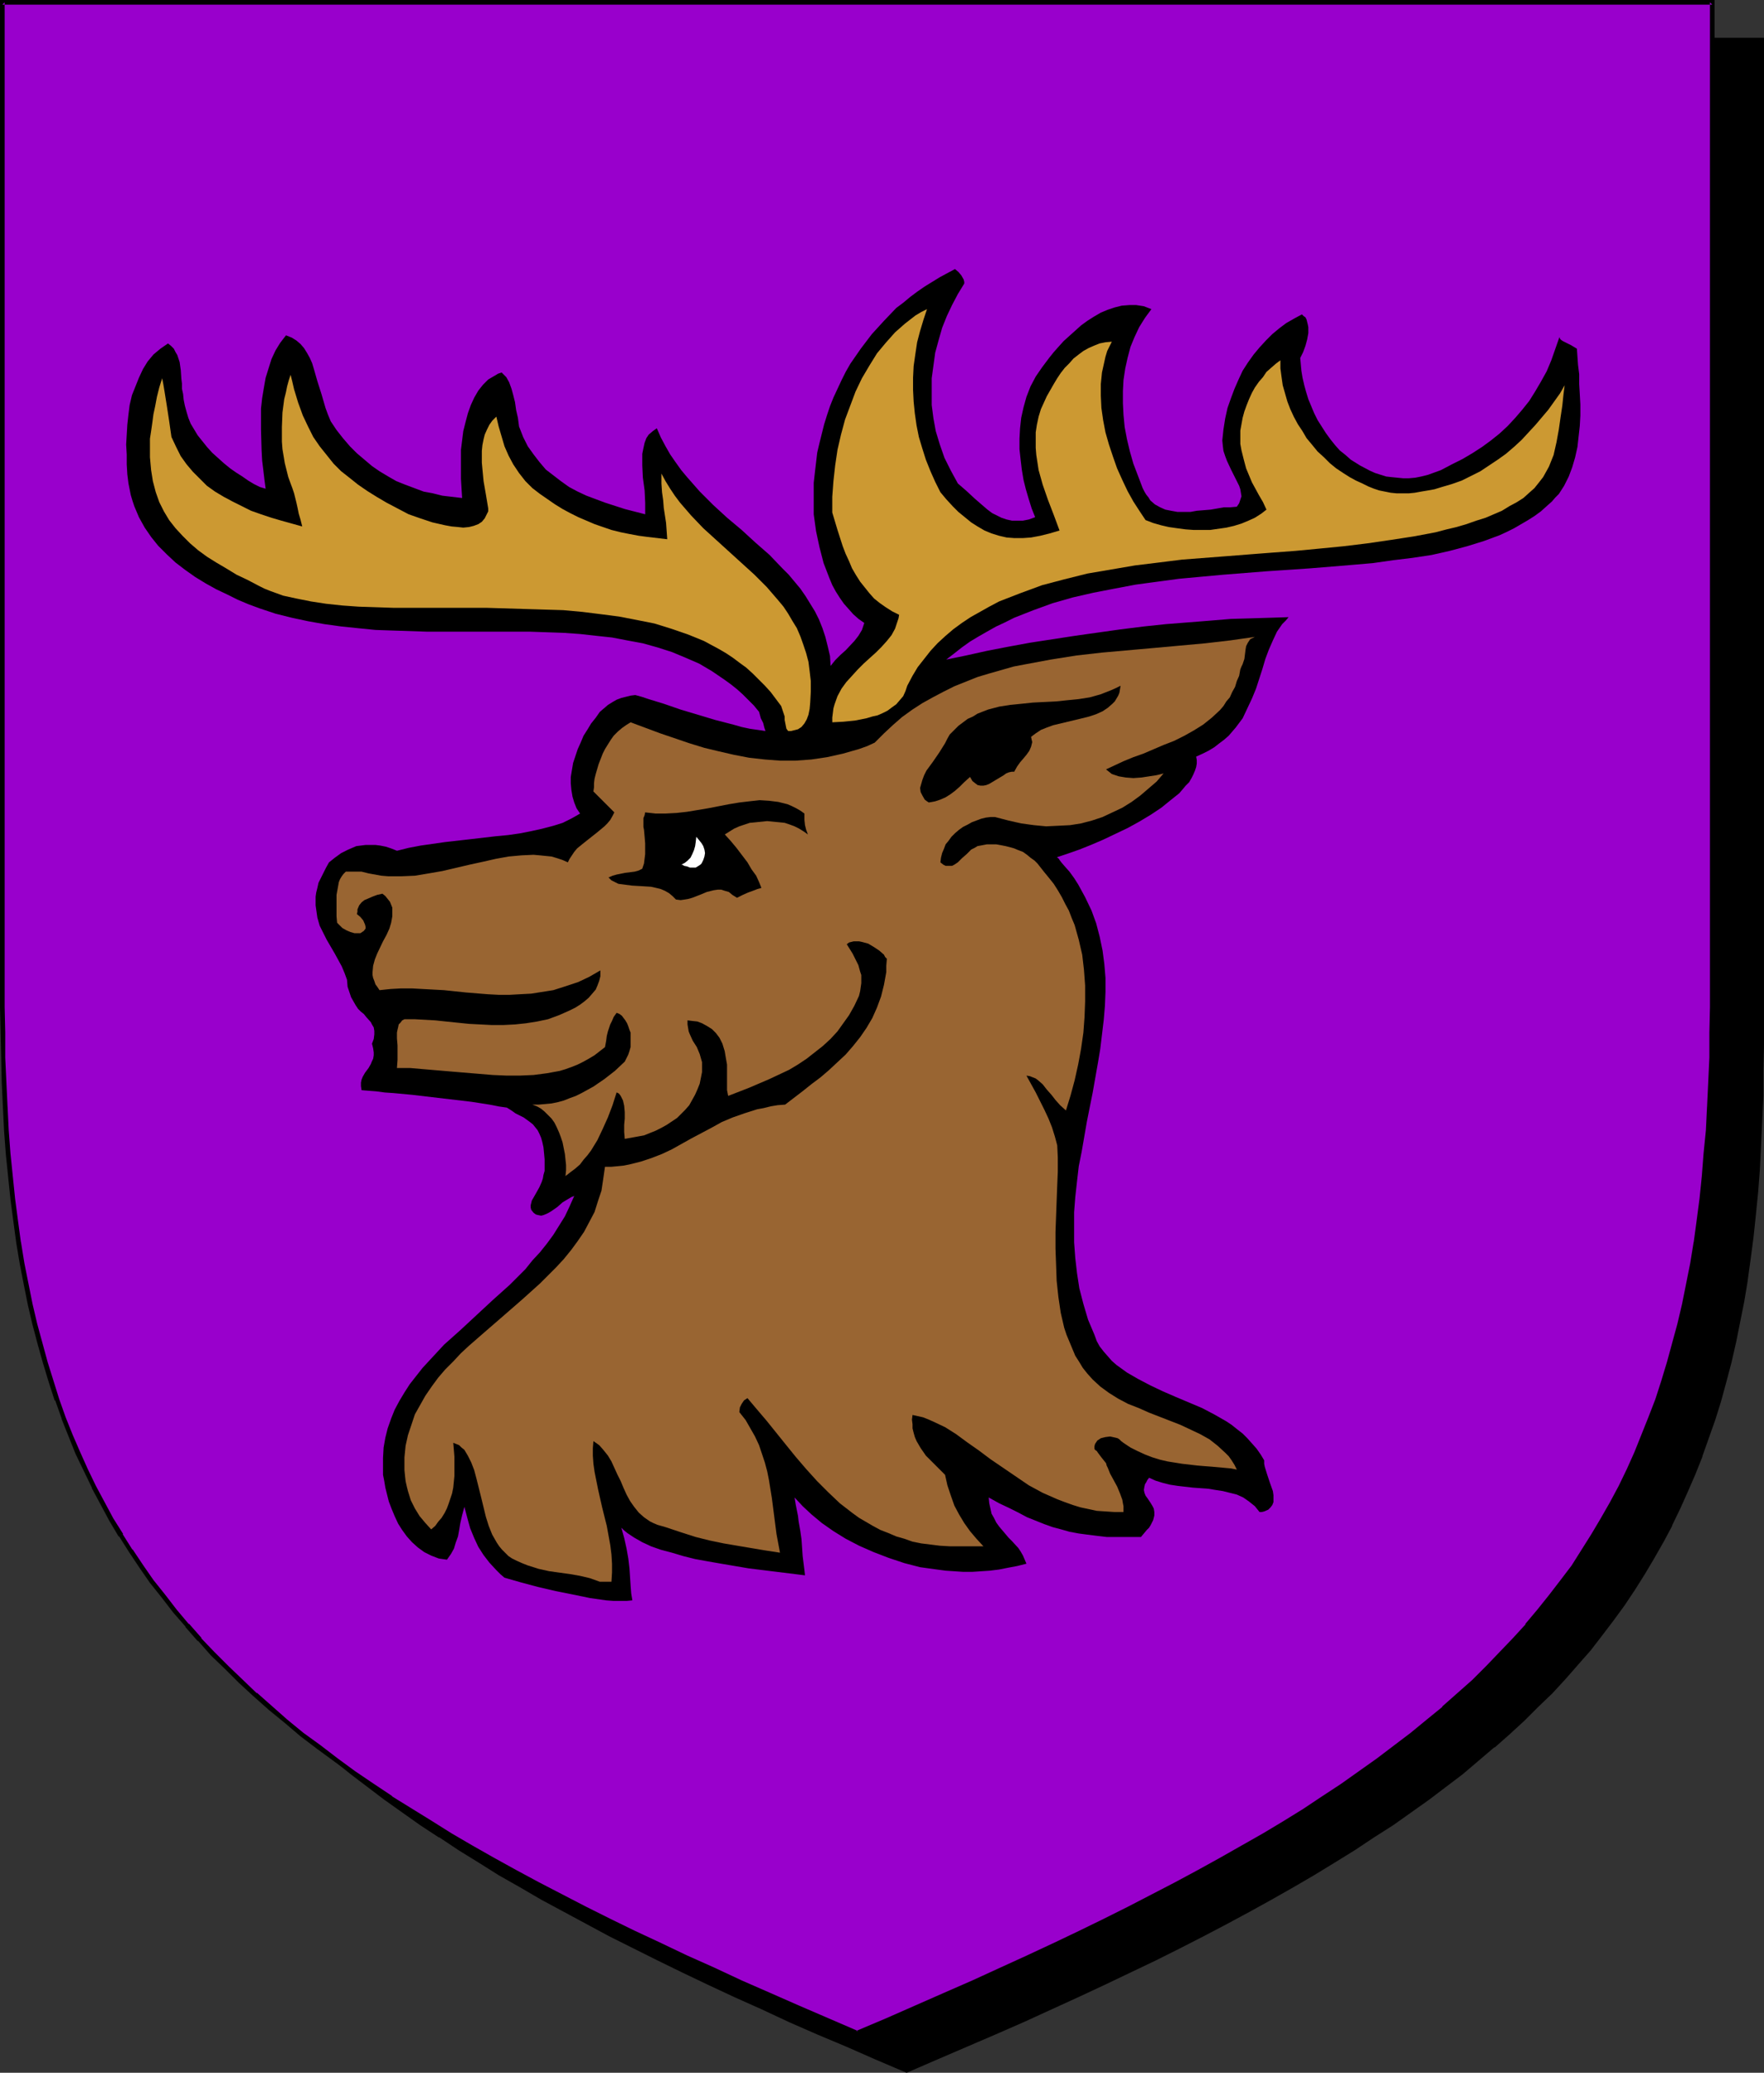
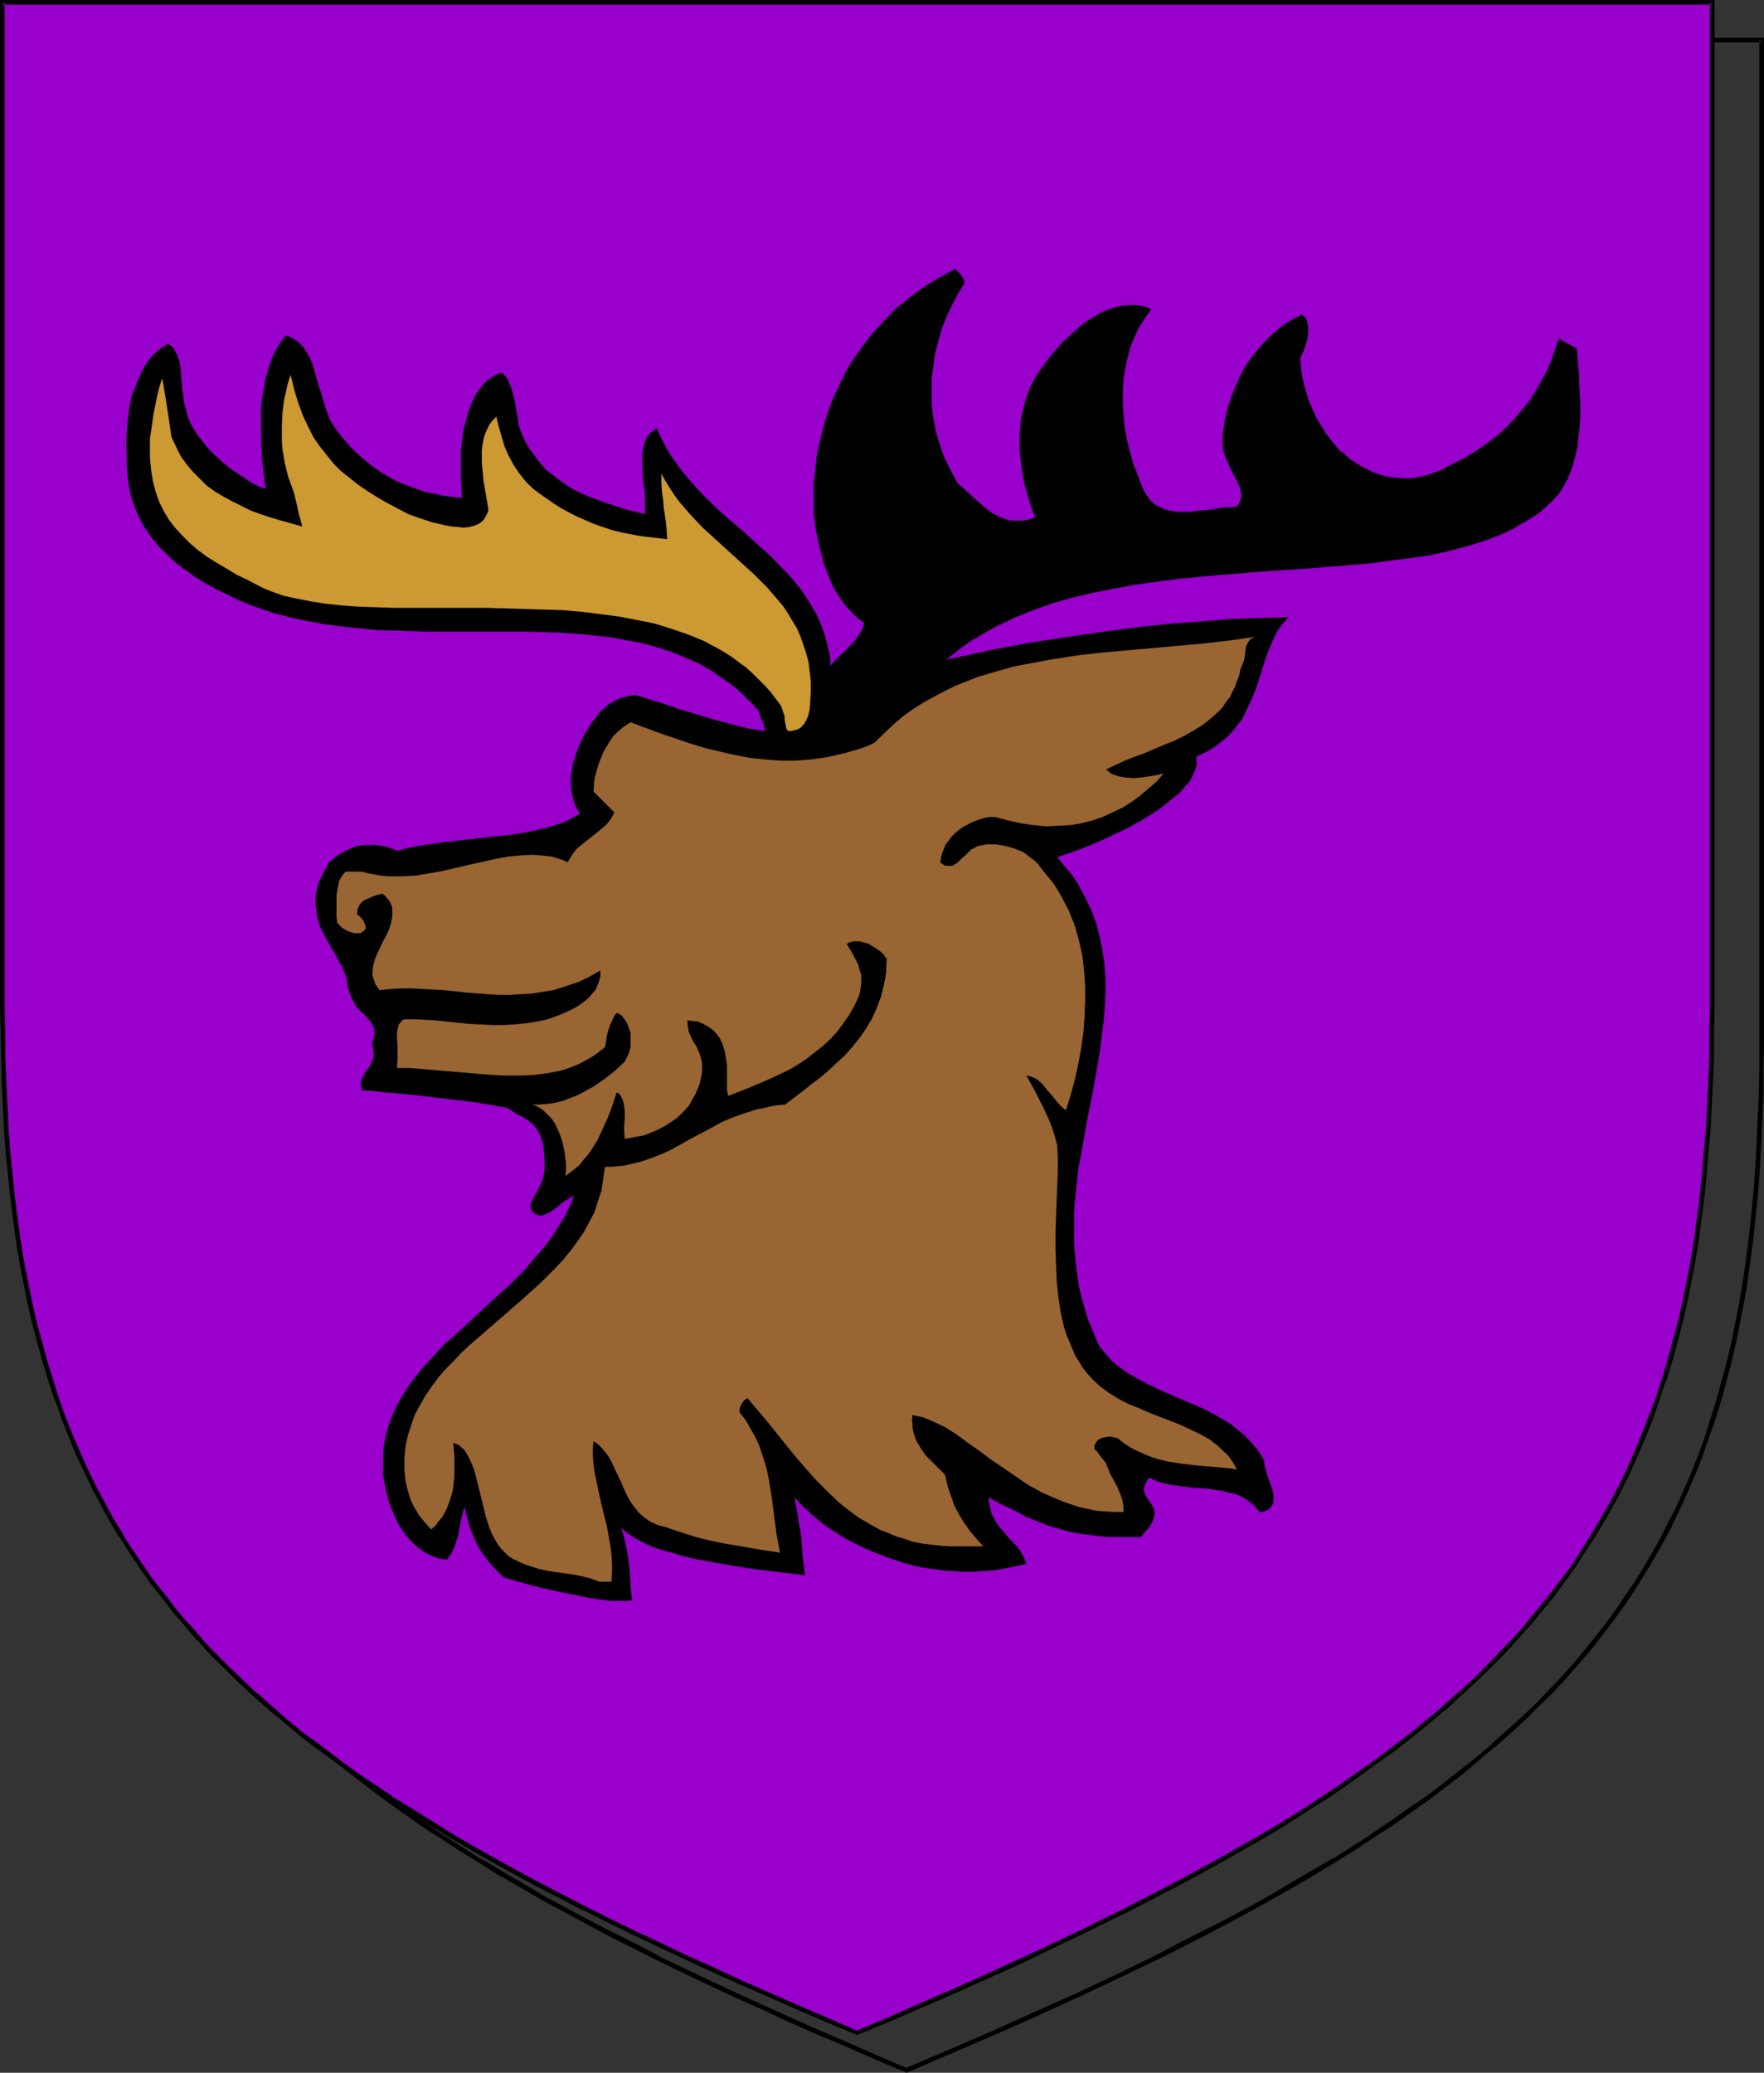
<svg xmlns="http://www.w3.org/2000/svg" xmlns:ns1="http://sodipodi.sourceforge.net/DTD/sodipodi-0.dtd" xmlns:ns2="http://www.inkscape.org/namespaces/inkscape" version="1.0" width="129.766mm" height="152.484mm" id="svg11" ns1:docname="Stag - Head 5.wmf">
  <rect width="100%" height="100%" fill="#333333" stroke="none" />
  <ns1:namedview id="namedview11" pagecolor="#ffffff" bordercolor="#000000" borderopacity="0.25" ns2:showpageshadow="2" ns2:pageopacity="0.0" ns2:pagecheckerboard="0" ns2:deskcolor="#d1d1d1" ns2:document-units="mm" />
  <defs id="defs1">
    <pattern id="WMFhbasepattern" patternUnits="userSpaceOnUse" width="6" height="6" x="0" y="0" />
  </defs>
-   <path style="fill:#000000;fill-opacity:1;fill-rule:evenodd;stroke:none" d="m 252.096,575.671 8.242,-3.555 8.242,-3.555 8.08,-3.555 7.757,-3.393 7.595,-3.555 7.595,-3.393 7.11,-3.393 7.272,-3.393 6.949,-3.393 6.787,-3.393 6.626,-3.393 6.464,-3.393 6.302,-3.393 6.141,-3.393 5.979,-3.393 5.818,-3.393 5.818,-3.393 5.494,-3.555 5.333,-3.393 5.171,-3.555 5.171,-3.393 4.848,-3.555 4.848,-3.555 4.525,-3.555 4.525,-3.716 4.363,-3.716 4.202,-3.716 4.04,-3.716 4.04,-3.716 3.717,-3.878 3.717,-4.039 3.394,-3.878 3.394,-4.039 3.394,-4.039 3.07,-4.201 2.909,-4.201 2.909,-4.201 2.747,-4.362 2.747,-4.362 2.424,-4.524 2.424,-4.524 2.262,-4.686 2.101,-4.847 2.101,-4.686 1.939,-5.009 1.939,-5.009 1.616,-5.009 1.616,-5.332 1.454,-5.332 1.454,-5.332 1.293,-5.493 1.131,-5.655 1.131,-5.816 0.97,-5.816 0.808,-5.978 0.808,-6.14 0.646,-6.14 0.646,-6.301 0.485,-6.463 0.323,-6.624 0.323,-6.786 0.323,-6.786 0.162,-7.109 V 290.501 11.148 H 252.096 14.382 V 290.34 l 0.162,7.109 0.162,7.109 0.162,6.786 0.323,6.786 0.323,6.624 0.485,6.463 0.646,6.301 0.646,6.301 0.808,6.14 0.808,5.978 0.97,5.816 1.131,5.655 1.131,5.655 1.293,5.655 1.454,5.332 1.454,5.332 1.616,5.17 1.616,5.17 1.778,5.009 1.939,4.847 2.101,4.847 2.262,4.686 2.262,4.686 2.262,4.686 2.586,4.524 2.586,4.362 2.747,4.362 2.909,4.201 3.07,4.201 3.07,4.201 3.232,4.039 3.394,4.039 3.555,3.878 3.717,4.039 3.717,3.878 4.04,3.716 4.04,3.716 4.202,3.716 4.202,3.716 4.525,3.716 4.686,3.555 4.686,3.555 5.01,3.555 5.01,3.393 5.333,3.555 5.333,3.393 5.494,3.555 5.656,3.393 5.818,3.393 5.979,3.393 6.302,3.393 6.302,3.393 6.302,3.393 6.787,3.393 6.787,3.393 6.949,3.393 7.11,3.393 7.272,3.393 7.434,3.393 7.595,3.555 7.918,3.393 7.918,3.555 8.242,3.555 z" id="path1" />
  <path style="fill:#000000;fill-opacity:1;fill-rule:evenodd;stroke:none" d="m 252.096,576.317 8.565,-3.716 16.16,-6.947 7.757,-3.393 15.19,-6.947 7.272,-3.393 7.11,-3.393 7.11,-3.393 v 0 l 6.787,-3.393 6.626,-3.393 6.464,-3.393 6.302,-3.393 6.141,-3.393 5.979,-3.393 5.818,-3.393 5.818,-3.555 v 0 l 5.494,-3.393 5.333,-3.555 v 0 l 5.333,-3.393 5.01,-3.555 5.01,-3.555 4.686,-3.555 4.686,-3.555 4.363,-3.716 4.363,-3.716 h 0.162 l 4.202,-3.716 4.04,-3.716 3.878,-3.878 3.878,-3.716 3.717,-4.039 3.394,-3.878 v 0 l 3.555,-4.039 3.232,-4.201 3.07,-4.039 3.07,-4.201 2.909,-4.362 v 0 l 2.747,-4.362 v 0 l 2.586,-4.362 2.586,-4.524 2.424,-4.524 v -0.162 l 2.262,-4.686 2.101,-4.686 2.101,-4.847 1.939,-4.847 v -0.162 l 1.778,-5.009 1.778,-5.009 v 0 l 1.616,-5.17 1.454,-5.332 1.454,-5.493 v 0 l 1.293,-5.655 1.131,-5.655 1.131,-5.655 0.97,-5.816 v -0.162 l 0.808,-5.816 0.808,-6.14 0.646,-6.14 0.646,-6.463 0.485,-6.463 0.323,-6.624 v 0 l 0.323,-6.786 0.323,-6.786 v -7.109 l 0.162,-7.109 V 10.502 H 13.736 V 290.34 l 0.162,7.109 0.162,7.109 0.162,6.786 0.323,6.786 v 0.162 l 0.323,6.624 0.485,6.301 0.646,6.463 0.646,6.14 0.808,6.14 0.808,5.978 v 0 l 0.97,5.978 1.131,5.655 1.131,5.655 1.293,5.493 v 0.162 l 1.454,5.332 1.454,5.332 1.616,5.17 v 0 l 1.778,5.17 1.778,5.009 v 0 l 1.939,5.009 2.101,4.847 2.101,4.686 2.262,4.686 v 0 l 2.424,4.686 2.424,4.524 2.586,4.362 h 0.162 l 2.747,4.362 v 0 l 2.909,4.362 3.07,4.201 3.07,4.039 3.232,4.201 3.394,3.878 v 0.162 l 3.555,3.878 3.717,4.039 3.717,3.716 4.04,3.878 4.04,3.716 v 0 l 4.202,3.716 v 0 l 4.363,3.716 4.525,3.716 4.686,3.555 4.686,3.555 5.01,3.555 5.01,3.555 5.171,3.393 h 0.162 l 5.333,3.555 5.494,3.393 v 0 l 5.656,3.555 5.979,3.393 5.818,3.393 6.302,3.393 6.302,3.393 6.302,3.393 6.787,3.393 6.787,3.393 v 0 l 6.949,3.393 7.11,3.393 7.272,3.393 7.595,3.393 7.595,3.555 7.757,3.393 8.08,3.393 8.08,3.555 8.726,3.716 0.162,-1.293 -8.403,-3.555 -8.08,-3.555 -7.918,-3.393 -7.918,-3.555 -7.595,-3.393 -7.434,-3.393 -7.272,-3.393 -7.11,-3.393 -7.11,-3.393 h 0.162 l -6.787,-3.555 -6.787,-3.393 -6.302,-3.231 -6.302,-3.393 -6.302,-3.393 -5.979,-3.555 -5.818,-3.393 -5.656,-3.393 v 0.162 l -5.494,-3.555 -5.333,-3.393 v 0 l -5.171,-3.555 -5.171,-3.555 -4.848,-3.393 -4.848,-3.555 -4.525,-3.716 -4.525,-3.555 -4.363,-3.716 h 0.162 l -4.363,-3.716 v 0 l -4.04,-3.716 -3.878,-3.716 -3.717,-3.878 -3.717,-3.878 -3.555,-4.039 v 0 l -3.394,-3.878 -3.232,-4.201 -3.07,-4.039 -3.07,-4.201 -2.909,-4.362 v 0.162 l -2.747,-4.362 h 0.162 l -2.747,-4.362 -2.424,-4.524 -2.424,-4.686 v 0.162 l -2.262,-4.686 -2.101,-4.847 -2.101,-4.686 -1.939,-5.009 v 0 l -1.778,-5.009 -1.616,-5.009 v 0 l -1.616,-5.17 -1.454,-5.332 -1.454,-5.493 v 0.162 l -1.293,-5.493 -1.131,-5.816 -1.131,-5.655 -0.97,-5.816 v 0 l -0.808,-5.978 -0.808,-5.978 -0.646,-6.301 -0.646,-6.301 -0.485,-6.463 -0.323,-6.624 v 0 l -0.323,-6.786 -0.162,-6.786 -0.162,-7.109 -0.162,-7.109 V 11.148 l -0.646,0.646 H 489.809 l -0.646,-0.646 v 279.353 7.109 l -0.162,7.109 -0.323,6.786 -0.323,6.786 v -0.162 l -0.323,6.624 -0.485,6.463 -0.646,6.463 -0.646,6.14 -0.808,6.14 -0.808,5.978 v -0.162 l -0.97,5.816 -1.131,5.816 -1.131,5.655 -1.293,5.493 v 0 l -1.454,5.332 -1.454,5.332 -1.616,5.17 v 0 l -1.616,5.17 -1.778,5.009 v -0.162 l -1.939,5.009 -2.101,4.847 -2.101,4.686 -2.424,4.686 v 0 l -2.262,4.524 -2.586,4.524 -2.586,4.362 v 0 l -2.747,4.362 v -0.162 l -2.909,4.362 -2.909,4.201 -3.232,4.201 -3.232,4.039 -3.394,4.039 0.162,-0.162 -3.555,4.039 -3.717,3.878 -3.717,3.878 -3.878,3.716 -4.202,3.716 -4.202,3.716 h 0.162 l -4.363,3.716 -4.525,3.555 -4.686,3.716 -4.686,3.555 -5.01,3.393 -5.01,3.555 -5.333,3.555 h 0.162 l -5.333,3.393 -5.494,3.555 v -0.162 l -5.818,3.393 -5.818,3.393 -5.979,3.555 -6.141,3.393 -6.302,3.393 -6.464,3.231 -6.626,3.393 -6.787,3.555 v 0 l -6.949,3.393 -7.11,3.393 -7.272,3.393 -15.19,6.786 -7.757,3.555 -16.16,6.947 -8.403,3.555 h 0.485 z" id="path2" />
  <path style="fill:#9900cc;fill-opacity:1;fill-rule:evenodd;stroke:none" d="m 238.36,565.169 8.403,-3.555 8.08,-3.555 7.918,-3.393 7.918,-3.393 7.595,-3.555 7.434,-3.393 7.434,-3.393 7.11,-3.393 6.949,-3.393 6.787,-3.393 6.626,-3.393 6.464,-3.393 6.302,-3.393 6.141,-3.393 5.979,-3.393 5.979,-3.393 5.656,-3.555 5.494,-3.393 5.333,-3.555 5.171,-3.393 5.171,-3.555 4.848,-3.555 4.848,-3.555 4.525,-3.555 4.525,-3.716 4.363,-3.555 4.202,-3.716 4.04,-3.716 4.04,-3.878 3.717,-3.878 3.717,-3.878 3.555,-4.039 3.232,-3.878 3.394,-4.201 3.07,-4.039 3.07,-4.201 2.747,-4.362 2.747,-4.362 2.747,-4.362 2.424,-4.524 2.424,-4.524 2.262,-4.686 2.101,-4.686 2.101,-4.847 1.939,-5.009 1.939,-5.009 1.616,-5.009 1.616,-5.332 1.454,-5.332 1.454,-5.332 1.293,-5.493 1.131,-5.655 1.131,-5.816 0.97,-5.816 0.808,-5.978 0.808,-6.14 0.646,-6.14 0.485,-6.301 0.646,-6.463 0.323,-6.624 0.323,-6.786 0.323,-6.947 v -6.947 l 0.162,-7.109 V 0.646 H 238.36 0.646 V 279.999 l 0.162,7.109 v 6.947 l 0.323,6.947 0.323,6.786 0.323,6.624 0.485,6.463 0.646,6.301 0.646,6.14 0.808,6.14 0.808,5.978 0.97,5.816 1.131,5.816 1.131,5.655 1.293,5.493 1.454,5.332 1.454,5.332 1.616,5.17 1.616,5.17 1.778,5.009 1.939,4.847 2.101,5.009 2.101,4.686 2.262,4.686 2.424,4.524 2.586,4.524 2.586,4.362 2.747,4.362 2.909,4.362 2.909,4.039 3.232,4.201 3.232,4.039 3.394,4.039 3.555,4.039 3.555,3.878 3.878,3.716 3.878,3.878 4.04,3.716 4.202,3.716 4.363,3.716 4.525,3.716 4.525,3.555 4.848,3.555 5.01,3.555 5.01,3.555 5.171,3.393 5.494,3.555 5.494,3.393 5.656,3.393 5.818,3.393 5.979,3.393 6.141,3.393 6.302,3.393 6.464,3.393 6.626,3.393 6.787,3.393 7.11,3.393 7.11,3.393 7.272,3.555 7.434,3.393 7.757,3.393 7.757,3.555 8.08,3.393 8.08,3.555 z" id="path3" />
  <path style="fill:#000000;fill-opacity:1;fill-rule:evenodd;stroke:none" d="m 238.36,565.815 8.565,-3.555 8.242,-3.555 7.918,-3.393 7.918,-3.555 7.595,-3.393 7.434,-3.393 7.272,-3.555 7.11,-3.393 6.949,-3.393 6.949,-3.393 v 0 l 13.09,-6.786 6.302,-3.393 6.141,-3.393 5.979,-3.393 5.979,-3.393 5.656,-3.393 v 0 l 5.494,-3.555 5.333,-3.393 h 0.162 l 5.171,-3.555 5.01,-3.555 4.848,-3.555 4.848,-3.393 4.686,-3.716 4.363,-3.555 4.363,-3.716 h 0.162 l 4.202,-3.878 4.04,-3.716 3.878,-3.716 3.878,-3.878 3.555,-3.878 3.555,-4.039 h 0.162 l 3.232,-4.039 3.394,-4.039 3.07,-4.201 3.07,-4.201 v 0 l 2.747,-4.362 2.909,-4.362 v 0 l 2.586,-4.362 2.586,-4.524 2.424,-4.524 v -0.162 l 2.262,-4.524 2.101,-4.847 2.101,-4.847 1.939,-4.847 v -0.162 l 1.778,-5.009 1.616,-5.009 h 0.162 l 1.616,-5.17 1.454,-5.332 1.454,-5.493 v 0 l 1.293,-5.493 1.131,-5.655 1.131,-5.816 0.97,-5.816 v 0 l 0.808,-5.978 0.808,-6.14 0.646,-6.301 0.485,-6.301 0.646,-6.463 0.323,-6.624 v 0 l 0.323,-6.786 0.323,-6.947 v -6.947 l 0.162,-7.109 V 0 H 0 v 279.999 l 0.162,7.109 0.162,6.947 0.162,6.947 0.323,6.786 v 0 l 0.323,6.624 0.485,6.463 0.646,6.301 0.646,6.301 0.808,6.14 0.808,5.978 v 0 l 0.97,5.816 1.131,5.816 1.131,5.655 1.293,5.493 v 0 l 1.454,5.493 1.454,5.17 1.616,5.332 1.616,5.009 h 0.162 l 1.778,5.009 v 0.162 l 1.939,4.847 1.939,4.847 2.262,4.686 2.262,4.686 v 0.162 l 2.424,4.524 2.424,4.524 2.586,4.362 h 0.162 l 2.747,4.362 v 0 l 2.909,4.362 2.909,4.201 3.232,4.039 3.232,4.201 3.394,3.878 v 0.162 l 3.394,3.878 h 0.162 l 3.555,4.039 3.878,3.716 3.878,3.878 4.04,3.716 v 0 l 4.363,3.878 v 0 l 4.363,3.555 4.363,3.716 4.686,3.555 4.848,3.555 4.848,3.555 5.171,3.555 5.171,3.393 v 0 l 5.494,3.555 v 0 l 5.494,3.393 5.656,3.555 5.818,3.393 5.979,3.393 6.141,3.393 6.302,3.393 13.09,6.786 h 0.162 l 6.787,3.393 6.949,3.393 7.11,3.393 7.272,3.393 7.595,3.555 7.595,3.393 7.757,3.393 8.08,3.555 8.242,3.555 8.565,3.555 0.162,-1.131 -8.242,-3.555 -8.242,-3.555 -8.08,-3.555 -7.757,-3.393 -7.595,-3.555 -7.595,-3.393 -7.11,-3.393 -7.272,-3.393 -6.949,-3.393 -6.787,-3.393 v 0 l -13.09,-6.786 -6.302,-3.393 -6.141,-3.393 -5.979,-3.393 -5.818,-3.393 -5.656,-3.555 -5.494,-3.393 v 0 l -5.494,-3.393 h 0.162 l -5.333,-3.555 -5.01,-3.393 -4.848,-3.555 -4.848,-3.716 -4.686,-3.393 -4.525,-3.716 -4.202,-3.716 v 0 l -4.202,-3.716 v 0.162 l -4.04,-3.878 -3.878,-3.716 -3.878,-3.878 -3.717,-3.878 h 0.162 l -3.555,-4.039 v 0.162 l -3.394,-4.039 -3.232,-4.201 -3.232,-4.039 -2.909,-4.201 -2.909,-4.362 v 0.162 l -2.747,-4.362 h 0.162 l -2.747,-4.362 -2.424,-4.524 -2.424,-4.524 v 0 l -2.262,-4.686 -2.101,-4.686 -2.101,-4.847 -1.939,-4.847 v 0 l -1.778,-5.009 v 0 l -1.616,-5.17 -1.616,-5.17 -1.454,-5.332 -1.454,-5.332 v 0 L 9.05,362.561 7.918,356.906 6.787,351.251 5.818,345.273 v 0.162 l -0.808,-5.978 -0.808,-6.14 -0.646,-6.301 -0.646,-6.301 -0.485,-6.463 -0.323,-6.624 v 0.162 l -0.323,-6.786 -0.323,-6.947 v -6.947 L 1.293,279.999 V 0.646 L 0.646,1.293 H 476.073 l -0.646,-0.646 V 279.999 l -0.162,7.109 v 6.947 l -0.323,6.947 -0.323,6.786 v -0.162 l -0.323,6.624 -0.646,6.463 -0.485,6.301 -0.646,6.301 -0.808,6.14 -0.808,5.978 v -0.162 l -0.97,5.978 -1.131,5.655 -1.131,5.655 -1.293,5.493 v 0 l -1.454,5.332 -1.454,5.332 -1.616,5.332 v 0 l -1.616,5.009 -1.939,5.009 v 0 l -1.939,4.847 -1.939,4.847 -2.101,4.686 -2.262,4.686 v 0 l -2.424,4.524 -2.586,4.524 -2.586,4.362 v 0 l -2.747,4.362 -2.747,4.362 v 0 l -3.07,4.039 -3.232,4.201 -3.232,4.039 -3.394,4.039 h 0.162 l -3.555,3.878 -3.717,3.878 -3.717,3.878 -3.878,3.878 -4.202,3.716 -4.202,3.716 h 0.162 l -4.363,3.555 -4.525,3.716 -4.686,3.555 -4.686,3.555 -5.01,3.555 -5.01,3.555 -5.171,3.393 v 0 l -5.333,3.555 -5.494,3.393 v 0 l -5.656,3.393 -5.979,3.393 -5.979,3.393 -6.141,3.393 -6.302,3.393 -13.09,6.786 v 0 l -6.787,3.393 -6.949,3.393 -7.11,3.393 -7.272,3.393 -7.434,3.393 -7.757,3.555 -7.757,3.393 -8.08,3.555 -8.08,3.555 -8.403,3.555 h 0.485 z" id="path4" />
  <path style="fill:#000000;fill-opacity:1;fill-rule:evenodd;stroke:none" d="m 175.821,444.961 -0.323,-1.939 -0.162,-2.1 -0.162,-2.424 -0.162,-2.424 -0.323,-2.747 -0.485,-2.747 -0.646,-2.908 -0.808,-2.908 0.646,0.646 0.97,0.808 1.939,1.293 2.262,1.293 2.424,1.131 2.747,0.969 3.07,0.808 3.232,0.969 3.232,0.808 3.555,0.646 3.717,0.646 7.595,1.293 15.675,1.939 -0.162,-1.454 -0.162,-1.293 -0.323,-2.585 -0.323,-4.686 -0.323,-2.262 -0.485,-2.747 -0.162,-1.454 -0.323,-1.616 -0.323,-1.616 -0.323,-1.939 2.262,2.424 2.424,2.262 2.909,2.424 3.232,2.262 3.394,2.1 3.717,1.939 4.04,1.777 4.202,1.616 4.363,1.454 4.363,1.131 4.686,0.646 2.424,0.323 2.424,0.162 2.424,0.162 h 2.586 l 2.424,-0.162 2.424,-0.162 2.586,-0.323 2.424,-0.485 2.586,-0.485 2.586,-0.646 -0.485,-1.131 -0.485,-1.131 -0.646,-1.131 -0.646,-0.969 -1.778,-1.939 -0.97,-0.969 -0.808,-0.969 -1.778,-2.1 -0.808,-1.131 -0.646,-1.293 -0.646,-1.131 -0.323,-1.454 -0.323,-1.454 -0.162,-1.616 2.909,1.616 2.747,1.293 2.586,1.293 2.424,1.293 2.424,0.969 2.424,0.969 2.262,0.808 2.424,0.646 2.262,0.646 2.586,0.485 2.424,0.323 2.586,0.323 2.747,0.323 h 3.07 3.232 3.232 l 0.808,-0.969 0.808,-0.969 0.646,-0.646 0.485,-0.808 0.323,-0.646 0.323,-0.646 0.162,-0.646 0.162,-0.646 v -0.969 l -0.162,-0.969 -0.323,-0.646 -0.485,-0.808 -0.97,-1.454 -0.485,-0.646 -0.323,-0.808 -0.162,-0.808 0.162,-0.969 0.162,-0.646 0.323,-0.485 0.323,-0.646 0.485,-0.646 1.778,0.808 2.101,0.646 1.939,0.485 2.101,0.323 4.202,0.485 4.363,0.323 1.939,0.323 2.101,0.323 1.939,0.485 1.939,0.485 1.778,0.808 1.616,1.131 1.616,1.293 0.646,0.808 0.646,0.808 h 0.646 l 0.646,-0.162 1.131,-0.485 0.646,-0.646 0.485,-0.646 0.323,-0.808 v -0.969 -0.969 l -0.162,-1.131 -0.808,-2.262 -0.808,-2.424 -0.646,-2.1 -0.162,-0.808 v -0.969 l -0.97,-1.616 -1.131,-1.616 -1.293,-1.454 -1.293,-1.454 -1.293,-1.293 -1.454,-1.131 -1.616,-1.293 -1.454,-0.969 -3.394,-1.939 -3.394,-1.777 -7.272,-3.07 -3.717,-1.616 -3.394,-1.616 -3.394,-1.777 -3.07,-1.777 -2.909,-2.1 -1.293,-1.131 -1.131,-1.293 -1.131,-1.293 -1.131,-1.454 -0.808,-1.454 -0.646,-1.777 -1.778,-4.201 -1.293,-4.362 -1.131,-4.362 -0.646,-4.201 -0.485,-4.201 -0.323,-4.362 v -4.201 -4.201 l 0.323,-4.201 0.485,-4.362 0.485,-4.201 0.808,-4.039 1.454,-8.402 1.616,-8.078 1.454,-8.24 0.646,-3.878 0.485,-4.039 0.485,-4.039 0.323,-3.878 0.162,-3.878 v -3.878 l -0.323,-3.878 -0.485,-3.716 -0.808,-3.878 -0.97,-3.716 -1.293,-3.555 -1.778,-3.716 -1.939,-3.555 -1.131,-1.777 -1.293,-1.777 -1.293,-1.454 -0.97,-1.131 -0.485,-0.646 -0.323,-0.485 -0.323,-0.162 v -0.162 l 2.909,-0.969 3.232,-1.131 3.232,-1.293 3.394,-1.454 3.394,-1.616 3.394,-1.616 3.232,-1.777 3.232,-1.939 2.909,-1.939 2.586,-2.1 2.424,-1.939 0.97,-1.131 0.808,-0.969 0.97,-0.969 0.646,-1.131 0.485,-0.969 0.485,-1.131 0.323,-0.969 0.162,-0.969 v -0.969 l -0.162,-0.969 1.778,-0.808 1.616,-0.808 1.616,-0.969 1.454,-1.131 1.293,-0.969 1.293,-1.131 0.97,-1.131 0.97,-1.131 1.939,-2.585 1.293,-2.747 1.293,-2.747 1.131,-2.747 1.778,-5.493 0.808,-2.747 0.97,-2.585 1.131,-2.585 1.131,-2.424 1.454,-2.1 0.97,-0.969 0.808,-0.969 -5.01,0.162 -5.333,0.162 -5.656,0.162 -5.818,0.485 -6.141,0.485 -6.141,0.485 -6.141,0.646 -6.464,0.808 -12.605,1.777 -6.302,0.969 -6.302,0.969 -6.141,1.131 -5.818,1.131 -5.818,1.293 -5.494,1.131 2.101,-1.616 2.262,-1.777 2.262,-1.616 2.424,-1.454 2.262,-1.293 2.586,-1.454 2.424,-1.131 2.586,-1.293 5.333,-2.1 5.333,-1.939 5.656,-1.616 5.656,-1.293 5.818,-1.131 5.979,-1.131 5.979,-0.808 5.979,-0.808 12.282,-1.131 12.282,-0.969 11.958,-0.808 5.979,-0.485 5.818,-0.485 5.656,-0.485 5.656,-0.808 5.333,-0.646 5.333,-0.808 5.01,-1.131 4.848,-1.293 4.686,-1.454 4.363,-1.616 2.101,-0.969 1.939,-0.969 1.939,-1.131 1.939,-1.131 1.778,-1.131 1.778,-1.293 1.616,-1.454 1.454,-1.293 0.97,-1.131 0.97,-0.969 1.454,-2.262 1.293,-2.585 0.97,-2.585 0.808,-2.747 0.646,-2.908 0.323,-2.908 0.323,-2.908 0.162,-2.908 v -3.07 l -0.162,-2.908 -0.162,-2.747 v -2.747 l -0.323,-2.585 -0.162,-2.262 -0.162,-2.262 -1.616,-0.969 -1.616,-0.808 -0.646,-0.323 -0.485,-0.323 -0.323,-0.323 -0.162,-0.485 -1.131,3.231 -1.131,3.231 -1.293,3.07 -1.616,2.908 -1.616,2.747 -1.616,2.585 -1.939,2.424 -1.939,2.262 -2.101,2.262 -2.262,2.1 -2.424,1.939 -2.424,1.777 -2.747,1.777 -2.747,1.616 -2.909,1.454 -3.07,1.616 -1.778,0.646 -1.778,0.646 -1.939,0.485 -1.616,0.323 -1.778,0.162 h -1.616 l -1.616,-0.162 -1.616,-0.162 -1.454,-0.162 -3.07,-0.969 -1.454,-0.646 -2.747,-1.454 -2.586,-1.616 -1.454,-1.293 -1.616,-1.293 -1.293,-1.454 -1.293,-1.616 -1.293,-1.777 -1.131,-1.777 -1.131,-1.777 -0.97,-1.939 -0.808,-1.939 -0.808,-1.939 -0.646,-2.1 -0.485,-1.777 -0.485,-2.1 -0.323,-1.939 -0.162,-1.777 -0.162,-1.777 0.808,-1.616 0.646,-1.777 0.485,-1.777 0.323,-1.777 V 90.963 l -0.162,-0.808 -0.162,-0.646 -0.162,-0.646 -0.323,-0.646 -0.485,-0.323 -0.485,-0.485 -2.101,1.131 -2.262,1.293 -1.939,1.454 -1.939,1.616 -1.778,1.777 -1.778,1.939 -1.616,1.939 -1.616,2.262 -1.454,2.262 -1.131,2.424 -1.131,2.585 -0.97,2.585 -0.97,2.747 -0.646,2.908 -0.485,3.07 -0.323,3.07 0.162,1.616 0.162,1.293 0.485,1.454 0.485,1.293 1.131,2.424 1.131,2.262 1.131,2.262 0.323,0.969 0.162,0.969 0.162,0.969 -0.323,0.969 -0.323,0.969 -0.646,0.969 -1.778,0.162 h -1.778 l -3.717,0.646 -3.878,0.323 -1.778,0.323 h -1.939 -1.616 l -1.778,-0.323 -1.616,-0.323 -1.454,-0.646 -1.454,-0.808 -1.293,-1.131 -0.485,-0.808 -0.646,-0.808 -0.485,-0.808 -0.485,-0.969 -1.293,-3.393 -1.293,-3.393 -0.97,-3.393 -0.808,-3.393 -0.646,-3.393 -0.323,-3.393 -0.162,-3.231 v -3.393 l 0.162,-3.07 0.485,-3.231 0.646,-2.908 0.808,-3.07 1.131,-2.747 1.293,-2.747 1.616,-2.585 1.778,-2.424 -2.101,-0.808 -2.101,-0.323 h -1.939 l -2.101,0.162 -1.939,0.485 -1.939,0.646 -1.939,0.808 -1.939,1.131 -1.778,1.131 -1.778,1.293 -1.616,1.454 -1.616,1.454 -1.616,1.454 -1.454,1.616 -1.293,1.454 -1.293,1.616 -1.939,2.585 -1.778,2.585 -1.454,2.747 -1.131,2.908 -0.808,2.908 -0.646,2.908 -0.323,2.908 -0.162,2.908 v 2.908 l 0.323,2.908 0.323,2.747 0.485,2.908 0.646,2.585 0.808,2.747 0.808,2.585 0.97,2.424 -1.778,0.646 -1.616,0.323 h -1.616 -1.454 l -1.454,-0.323 -1.454,-0.485 -1.293,-0.646 -1.293,-0.646 -1.293,-0.969 -1.131,-0.969 -2.424,-2.1 -2.262,-2.1 -2.424,-2.1 -0.97,-1.777 -0.97,-1.777 -1.778,-3.555 -1.293,-3.716 -1.131,-3.716 -0.646,-3.555 -0.485,-3.716 v -3.716 -3.716 l 0.485,-3.555 0.485,-3.555 0.97,-3.555 0.97,-3.393 1.293,-3.231 1.454,-3.07 1.616,-3.07 1.778,-2.908 v -0.485 l -0.162,-0.646 -0.646,-1.131 -0.808,-0.969 -0.97,-0.808 -2.101,1.131 -2.101,1.131 -2.101,1.293 -2.101,1.293 -2.101,1.454 -1.939,1.454 -1.939,1.616 -1.939,1.454 -3.394,3.555 -3.394,3.716 -3.07,4.039 -1.454,2.1 -1.454,2.1 -1.293,2.262 -1.131,2.262 -1.131,2.424 -1.131,2.424 -0.97,2.424 -0.808,2.424 -0.808,2.585 -0.646,2.585 -0.646,2.585 -0.646,2.747 -0.323,2.747 -0.323,2.747 -0.323,2.908 v 2.908 2.908 2.908 l 0.646,4.686 0.97,4.524 1.131,4.362 0.808,2.1 0.808,2.1 0.808,1.939 0.97,1.777 1.131,1.777 1.131,1.616 1.293,1.454 1.293,1.454 1.454,1.293 1.616,1.131 -0.323,0.969 -0.323,0.969 -0.97,1.616 -1.131,1.454 -2.424,2.585 -1.454,1.293 -1.454,1.454 -1.293,1.616 -0.162,-2.747 -0.646,-2.747 -0.646,-2.585 -0.808,-2.424 -0.97,-2.424 -1.131,-2.262 -1.293,-2.1 -1.293,-2.1 -1.454,-2.1 -1.616,-1.939 -1.616,-1.939 -1.778,-1.777 -3.555,-3.716 -3.878,-3.393 -3.878,-3.555 -4.04,-3.393 -3.878,-3.555 -3.717,-3.716 -3.555,-4.039 -1.616,-1.939 -1.616,-2.262 -1.454,-2.1 -1.293,-2.262 -1.293,-2.424 -1.131,-2.585 -1.131,0.808 -1.131,0.969 -0.646,0.969 -0.485,1.293 -0.323,1.454 -0.323,1.616 v 1.616 1.616 l 0.162,3.393 0.485,3.555 0.162,3.393 v 1.616 1.616 l -5.656,-1.454 -5.494,-1.777 -2.586,-0.969 -2.586,-0.969 -2.424,-1.131 -2.424,-1.293 -2.262,-1.616 -2.101,-1.616 -2.101,-1.616 -1.778,-2.1 -1.616,-2.1 -1.616,-2.262 -1.293,-2.585 -1.131,-2.908 -0.323,-2.424 -0.485,-2.1 -0.323,-2.262 -0.485,-1.939 -0.485,-1.777 -0.646,-1.777 -0.808,-1.454 -1.293,-1.293 -0.97,0.323 -0.808,0.485 -1.939,1.131 -1.454,1.454 -1.293,1.616 -1.131,1.939 -0.97,2.1 -0.808,2.262 -0.646,2.424 -0.646,2.585 -0.323,2.585 -0.323,2.585 v 2.747 2.747 2.585 l 0.162,2.747 0.162,2.585 -2.747,-0.323 -2.747,-0.323 -2.586,-0.646 -2.586,-0.485 -2.586,-0.969 -2.586,-0.969 -2.424,-0.969 -2.262,-1.293 -2.424,-1.454 -2.101,-1.454 -2.101,-1.777 -2.101,-1.777 -1.939,-1.939 -1.939,-2.262 -1.778,-2.262 -1.616,-2.424 -0.808,-1.939 -0.646,-1.777 -1.131,-3.878 -1.131,-3.555 -0.97,-3.393 -0.485,-1.616 -0.646,-1.454 -0.808,-1.454 -0.808,-1.293 -0.97,-1.131 -1.131,-0.969 -1.293,-0.808 -1.616,-0.646 -1.616,2.1 -1.293,2.1 -1.131,2.424 -0.808,2.585 -0.808,2.585 -0.485,2.747 -0.485,2.908 -0.323,2.908 v 2.908 2.908 l 0.162,5.816 0.162,2.908 0.323,2.585 0.323,2.747 0.323,2.424 -1.616,-0.485 -1.616,-0.808 -1.616,-0.969 -1.616,-1.131 -1.778,-1.131 -1.616,-1.131 -1.778,-1.454 -1.616,-1.454 -1.616,-1.454 -1.454,-1.616 -1.293,-1.616 -1.293,-1.616 -0.97,-1.616 -0.97,-1.616 -0.646,-1.616 -0.485,-1.616 -0.485,-1.777 -0.323,-1.616 -0.162,-1.616 -0.323,-1.454 v -1.454 l -0.162,-1.293 -0.162,-2.424 -0.323,-2.262 -0.323,-0.969 -0.323,-0.969 -0.485,-0.808 -0.485,-0.969 -0.808,-0.808 -0.808,-0.646 -2.101,1.454 -1.939,1.616 -1.616,1.939 -1.293,2.1 -1.131,2.424 -0.97,2.424 -0.97,2.424 -0.646,2.747 -0.323,2.585 -0.323,2.908 -0.162,2.747 -0.162,2.747 0.162,2.747 v 2.747 l 0.162,2.747 0.323,2.585 0.323,1.616 0.323,1.616 0.485,1.616 0.485,1.454 1.293,3.07 1.616,2.908 1.778,2.585 1.939,2.424 2.424,2.424 2.424,2.262 2.747,2.1 2.747,1.939 2.909,1.777 2.909,1.616 3.07,1.454 2.909,1.454 3.07,1.293 3.07,1.131 4.363,1.454 4.525,1.131 4.525,0.969 4.525,0.808 4.686,0.646 4.686,0.485 4.848,0.485 4.686,0.162 9.696,0.323 h 19.23 9.373 l 4.686,0.162 4.686,0.162 4.525,0.323 4.363,0.485 4.525,0.485 4.202,0.808 4.363,0.808 4.04,1.131 4.04,1.293 3.878,1.616 3.717,1.616 3.555,2.1 3.555,2.424 1.778,1.293 1.616,1.293 1.616,1.454 1.454,1.454 1.616,1.616 1.454,1.777 0.485,1.777 0.646,1.293 0.323,1.293 0.162,0.485 0.162,0.485 -2.101,-0.323 -2.262,-0.323 -2.262,-0.485 -2.262,-0.646 -5.01,-1.293 -9.696,-2.908 -4.686,-1.616 -2.101,-0.646 -2.101,-0.646 -1.939,-0.646 -1.778,-0.485 -1.293,0.162 -1.293,0.323 -1.293,0.323 -1.293,0.485 -1.131,0.646 -1.293,0.808 -1.131,0.969 -1.131,0.969 -1.131,1.616 -1.293,1.616 -0.97,1.616 -1.131,1.777 -0.808,1.939 -0.808,1.777 -0.646,1.939 -0.646,1.939 -0.323,1.939 -0.323,1.939 v 1.777 l 0.162,1.777 0.323,1.939 0.485,1.616 0.646,1.616 0.97,1.454 -2.262,1.293 -2.586,1.293 -2.586,0.808 -3.07,0.808 -2.909,0.646 -3.232,0.646 -3.394,0.485 -3.394,0.323 -6.949,0.808 -7.11,0.808 -3.394,0.485 -3.394,0.485 -3.394,0.646 -3.232,0.808 -1.616,-0.646 -1.454,-0.485 -1.616,-0.323 -1.293,-0.162 h -1.454 -1.293 l -1.293,0.162 -1.293,0.162 -1.131,0.485 -1.131,0.485 -1.939,0.969 -1.778,1.293 -1.616,1.293 -0.808,1.454 -0.808,1.616 -0.646,1.293 -0.646,1.293 -0.323,1.454 -0.323,1.293 -0.162,1.131 v 1.293 1.131 l 0.162,1.131 0.323,2.262 0.646,2.262 0.97,1.939 0.97,1.939 1.131,1.939 1.131,1.939 0.97,1.777 0.97,1.777 0.808,1.939 0.646,1.777 0.162,1.939 0.485,1.454 0.485,1.454 0.646,1.131 0.646,1.131 0.646,0.969 0.808,0.808 0.808,0.646 0.646,0.808 1.293,1.454 0.323,0.646 0.485,0.808 0.162,0.969 v 0.969 l -0.162,1.293 -0.485,1.293 0.323,1.293 0.162,1.131 v 0.808 l -0.162,0.969 -0.323,0.646 -0.323,0.808 -0.646,1.131 -0.97,1.293 -0.646,1.131 -0.323,0.808 -0.162,0.808 v 0.969 l 0.162,1.131 1.939,0.162 2.101,0.162 2.424,0.323 2.424,0.162 5.171,0.485 5.494,0.646 5.494,0.646 5.494,0.646 5.171,0.808 2.424,0.485 2.262,0.323 1.293,0.808 1.131,0.808 2.262,1.131 1.778,1.293 0.808,0.646 0.646,0.808 0.646,0.808 0.485,0.969 0.485,1.131 0.323,1.131 0.323,1.454 0.162,1.616 0.162,1.777 v 2.1 1.131 l -0.323,1.131 -0.162,0.969 -0.323,0.969 -0.646,1.454 -0.808,1.454 -0.646,1.131 -0.646,1.131 -0.323,1.293 v 0.646 l 0.162,0.646 0.646,0.808 0.646,0.485 0.646,0.162 0.808,0.162 0.646,-0.162 0.808,-0.323 0.646,-0.323 0.808,-0.485 1.616,-1.131 1.454,-1.293 1.616,-0.969 0.808,-0.485 0.808,-0.323 -1.293,2.908 -1.293,2.747 -1.616,2.585 -1.616,2.585 -1.778,2.424 -1.939,2.424 -2.101,2.262 -1.939,2.424 -4.363,4.362 -4.686,4.201 -4.525,4.201 -2.262,2.1 -2.262,2.1 -4.525,4.039 -4.04,4.362 -1.939,2.1 -1.778,2.262 -1.778,2.262 -1.454,2.262 -1.454,2.424 -1.293,2.424 -0.97,2.424 -0.97,2.747 -0.646,2.585 -0.485,2.747 -0.162,2.908 v 3.07 1.616 l 0.323,1.616 0.323,1.939 0.485,1.939 0.485,1.939 0.808,2.1 0.808,1.939 0.97,2.1 1.131,1.777 1.293,1.777 1.454,1.616 1.616,1.454 1.778,1.293 1.939,0.969 2.101,0.808 1.131,0.162 1.131,0.162 1.131,-1.616 0.808,-1.454 0.485,-1.616 0.646,-1.777 0.323,-1.777 0.323,-1.939 0.485,-2.1 0.646,-2.424 0.808,3.07 0.808,2.908 1.131,2.747 1.131,2.424 1.454,2.262 1.616,2.1 1.939,2.1 1.131,1.131 1.131,0.969 4.525,1.293 4.848,1.293 4.848,1.131 4.848,0.969 4.686,0.969 2.262,0.323 2.262,0.323 2.101,0.162 h 1.778 1.778 z" id="path5" />
  <path style="fill:#996532;fill-opacity:1;fill-rule:evenodd;stroke:none" d="m 166.771,439.791 h 3.232 l 0.162,-2.585 v -2.424 l -0.162,-2.585 -0.323,-2.585 -0.97,-5.332 -1.293,-5.17 -1.131,-5.009 -0.485,-2.424 -0.485,-2.424 -0.323,-2.262 -0.162,-2.262 v -2.1 l 0.162,-1.939 1.616,1.131 1.131,1.293 1.293,1.616 0.97,1.616 1.616,3.555 0.97,1.939 0.808,1.939 0.808,1.777 0.97,1.777 1.131,1.616 1.293,1.616 1.454,1.293 1.616,1.131 0.97,0.485 1.131,0.485 1.131,0.323 1.131,0.323 4.363,1.454 4.04,1.293 3.878,0.969 3.878,0.808 7.595,1.293 3.878,0.646 4.202,0.646 -0.97,-5.17 -0.646,-5.009 -0.646,-5.009 -0.808,-5.009 -0.485,-2.424 -0.646,-2.424 -0.808,-2.424 -0.808,-2.424 -1.131,-2.424 -1.293,-2.262 -1.293,-2.262 -1.778,-2.262 0.162,-1.293 0.485,-0.969 0.646,-0.969 0.485,-0.323 0.485,-0.323 2.586,3.07 2.747,3.231 5.333,6.624 2.747,3.393 2.909,3.393 3.07,3.393 3.07,3.07 3.232,3.07 3.555,2.747 1.778,1.293 1.939,1.131 1.939,1.131 2.101,1.131 2.101,0.808 2.262,0.969 2.262,0.646 2.262,0.808 2.424,0.485 2.586,0.323 2.586,0.323 2.747,0.162 h 9.373 l -1.939,-2.1 -1.778,-2.1 -1.616,-2.262 -1.454,-2.424 -1.293,-2.424 -0.97,-2.747 -0.97,-2.908 -0.646,-2.908 -3.555,-3.555 -1.778,-1.777 -1.454,-2.1 -1.131,-1.939 -0.485,-1.131 -0.323,-1.131 -0.323,-1.293 v -1.131 l -0.162,-1.293 0.162,-1.293 1.454,0.323 1.454,0.323 1.616,0.646 1.454,0.646 3.07,1.454 3.07,1.939 3.07,2.262 3.232,2.262 3.232,2.424 3.555,2.424 3.555,2.424 3.555,2.424 3.878,2.1 4.04,1.777 2.101,0.808 2.262,0.808 2.101,0.646 2.262,0.485 2.262,0.485 2.424,0.162 2.424,0.162 h 2.586 v -0.808 -0.808 l -0.162,-0.808 -0.162,-0.969 -0.646,-1.777 -0.808,-1.939 -0.97,-1.777 -0.97,-1.777 -0.646,-1.616 -0.323,-0.646 -0.162,-0.646 -1.293,-1.616 -0.485,-0.646 -0.485,-0.646 -0.323,-0.485 -0.485,-0.323 -0.162,-0.323 v 0 -0.646 l 0.162,-0.646 0.323,-0.485 0.323,-0.485 0.485,-0.323 0.485,-0.323 1.293,-0.323 1.293,-0.162 1.454,0.323 0.646,0.162 0.485,0.323 0.485,0.485 0.646,0.485 1.939,1.293 1.939,0.969 2.101,0.969 2.101,0.808 2.101,0.646 2.101,0.485 4.04,0.646 4.202,0.485 1.939,0.162 2.101,0.162 3.555,0.323 1.778,0.162 1.616,0.323 -0.646,-1.293 -0.808,-1.293 -0.808,-1.131 -0.97,-0.969 -2.101,-1.939 -2.262,-1.777 -2.586,-1.454 -2.747,-1.293 -2.747,-1.293 -2.909,-1.131 -5.818,-2.262 -2.909,-1.293 -2.909,-1.131 -2.747,-1.454 -2.586,-1.616 -2.424,-1.777 -2.101,-1.939 -1.454,-1.616 -1.293,-1.616 -0.97,-1.616 -1.131,-1.777 -0.808,-1.939 -0.808,-1.939 -0.808,-1.939 -0.646,-1.939 -0.485,-2.1 -0.485,-2.1 -0.646,-4.362 -0.485,-4.524 -0.162,-4.524 -0.162,-4.362 v -4.686 l 0.162,-4.362 0.162,-4.362 0.162,-4.201 0.162,-3.878 v -3.878 l -0.162,-3.393 -0.646,-2.424 -0.808,-2.585 -0.97,-2.424 -1.131,-2.424 -2.424,-4.847 -2.586,-4.686 0.97,0.162 0.808,0.323 0.808,0.323 0.646,0.485 1.293,1.131 1.131,1.454 1.293,1.454 1.131,1.454 1.293,1.454 1.616,1.454 1.293,-4.201 1.131,-4.201 0.97,-4.362 0.808,-4.362 0.646,-4.524 0.323,-4.362 0.162,-4.362 v -4.362 l -0.323,-4.362 -0.485,-4.201 -0.97,-4.201 -1.131,-4.039 -0.808,-1.939 -0.808,-2.1 -0.97,-1.777 -0.97,-1.939 -1.131,-1.939 -1.131,-1.777 -1.293,-1.616 -1.454,-1.777 -1.778,-2.262 -0.808,-0.808 -1.131,-0.808 -0.97,-0.808 -1.131,-0.808 -1.293,-0.485 -1.131,-0.485 -1.131,-0.323 -1.293,-0.323 -2.586,-0.485 h -2.586 l -2.586,0.485 -0.808,0.485 -0.97,0.485 -1.293,1.293 -1.293,1.131 -1.131,1.131 -0.97,0.646 -0.646,0.323 h -0.485 -0.646 -0.646 l -0.646,-0.323 -0.808,-0.646 0.162,-1.293 0.323,-1.293 0.485,-1.131 0.485,-1.293 0.808,-0.969 0.808,-1.131 0.97,-0.969 1.131,-0.969 1.131,-0.808 1.293,-0.646 1.131,-0.646 1.293,-0.485 1.293,-0.485 1.293,-0.323 1.293,-0.162 h 1.293 l 3.717,0.969 3.555,0.808 3.555,0.485 3.394,0.323 3.394,-0.162 3.232,-0.162 3.07,-0.485 3.07,-0.808 2.909,-0.969 2.747,-1.293 2.747,-1.293 2.586,-1.616 2.424,-1.777 2.262,-1.939 2.262,-1.939 1.939,-2.262 -1.939,0.485 -2.101,0.323 -2.101,0.323 -2.262,0.162 -2.101,-0.162 -1.939,-0.323 -0.97,-0.323 -0.97,-0.323 -0.808,-0.646 -0.808,-0.646 2.424,-1.131 2.424,-1.131 2.747,-1.131 2.747,-0.969 5.656,-2.424 2.909,-1.131 2.909,-1.454 2.586,-1.454 2.586,-1.616 2.424,-1.939 2.262,-2.1 0.97,-1.131 0.808,-1.293 0.97,-1.131 0.646,-1.454 0.808,-1.454 0.485,-1.616 0.646,-1.454 0.323,-1.777 0.323,-0.808 0.323,-0.646 0.485,-1.454 0.162,-1.293 0.162,-1.293 0.162,-0.969 0.485,-0.969 0.323,-0.485 0.323,-0.485 0.646,-0.323 0.646,-0.323 -6.787,0.969 -6.949,0.808 -7.11,0.646 -7.11,0.646 -14.544,1.293 -7.11,0.808 -7.11,1.131 -6.949,1.293 -3.394,0.646 -3.394,0.969 -3.394,0.969 -3.232,0.969 -3.232,1.293 -3.232,1.293 -2.909,1.454 -3.07,1.616 -2.909,1.616 -2.747,1.777 -2.909,2.1 -2.586,2.262 -2.424,2.262 -2.586,2.585 -2.101,0.969 -2.262,0.808 -2.262,0.646 -2.262,0.646 -4.363,0.969 -4.363,0.646 -4.363,0.323 h -4.363 l -4.202,-0.323 -4.363,-0.485 -4.202,-0.808 -4.202,-0.969 -4.04,-0.969 -4.202,-1.293 -8.08,-2.747 -8.242,-3.07 -1.293,0.808 -1.131,0.808 -1.131,0.969 -1.131,1.131 -0.808,1.131 -0.808,1.293 -0.808,1.293 -0.646,1.293 -1.131,2.908 -0.808,2.747 -0.323,1.293 -0.162,1.293 v 1.131 l -0.162,1.131 1.778,1.777 1.454,1.454 1.293,1.293 1.293,1.293 -0.485,0.969 -0.646,1.131 -0.808,0.969 -0.808,0.808 -1.939,1.616 -3.878,3.07 -1.778,1.454 -0.808,0.969 -0.646,0.969 -0.646,0.969 -0.485,0.969 -1.454,-0.646 -1.454,-0.485 -1.616,-0.485 -1.616,-0.162 -1.616,-0.162 -1.778,-0.162 -3.394,0.162 -3.555,0.323 -3.555,0.646 -3.555,0.808 -3.717,0.808 -7.595,1.777 -3.717,0.646 -3.878,0.646 -3.717,0.162 h -3.717 l -1.939,-0.162 -1.778,-0.323 -1.778,-0.323 -1.939,-0.485 h -4.363 l -0.646,0.646 -0.485,0.646 -0.485,0.808 -0.323,0.808 -0.323,1.777 -0.323,1.777 v 1.939 2.1 1.939 l 0.162,1.777 0.646,0.646 0.808,0.808 1.131,0.646 1.131,0.485 1.131,0.323 h 0.97 0.646 l 0.485,-0.323 0.485,-0.323 0.485,-0.646 v -0.485 l -0.162,-0.646 -0.485,-1.131 -0.808,-0.969 -0.97,-0.808 0.162,-0.646 v -0.646 l 0.485,-1.131 0.646,-0.808 0.808,-0.646 1.131,-0.485 1.131,-0.485 1.293,-0.485 1.454,-0.323 0.808,0.646 0.646,0.808 0.646,0.808 0.323,0.808 0.323,0.808 v 0.808 1.616 l -0.323,1.777 -0.485,1.616 -0.808,1.777 -0.97,1.777 -1.616,3.393 -0.646,1.616 -0.485,1.777 -0.162,1.777 v 0.808 l 0.162,0.808 0.323,0.808 0.323,0.969 0.485,0.646 0.646,0.969 3.07,-0.323 2.909,-0.162 h 3.07 l 2.909,0.162 5.979,0.323 6.141,0.646 5.979,0.485 3.07,0.162 h 3.07 l 2.909,-0.162 3.07,-0.162 3.07,-0.485 3.07,-0.485 3.555,-1.131 3.394,-1.131 3.07,-1.454 3.07,-1.777 v 1.616 l -0.323,1.293 -0.485,1.293 -0.485,1.131 -0.97,1.131 -0.97,1.131 -1.131,0.969 -1.293,0.969 -1.293,0.808 -1.616,0.808 -2.909,1.293 -3.07,1.131 -3.07,0.646 -3.07,0.485 -3.07,0.323 -3.232,0.162 h -3.232 l -6.302,-0.323 -6.302,-0.646 -3.07,-0.323 -2.909,-0.162 -2.909,-0.162 h -2.747 l -0.646,0.323 -0.485,0.646 -0.485,0.485 -0.162,0.808 -0.162,0.646 -0.162,0.808 v 1.616 l 0.162,1.939 v 1.939 2.1 l -0.162,2.262 h 3.717 l 3.717,0.323 7.595,0.646 7.757,0.646 3.878,0.323 3.717,0.162 h 3.878 l 3.717,-0.162 3.717,-0.485 3.555,-0.646 1.616,-0.485 1.778,-0.646 1.616,-0.646 1.616,-0.808 1.454,-0.808 1.616,-0.969 1.454,-1.131 1.454,-1.131 0.323,-1.777 0.162,-1.293 0.323,-1.293 0.323,-0.969 0.323,-0.969 0.485,-0.969 0.485,-1.131 0.808,-1.131 0.808,0.323 0.646,0.485 0.485,0.646 0.485,0.646 0.485,0.808 0.323,0.808 0.323,0.969 0.323,0.808 v 0.969 2.1 0.969 l -0.323,1.131 -0.323,0.969 -0.485,0.969 -0.485,0.969 -2.747,2.585 -2.909,2.262 -3.07,2.1 -3.232,1.777 -1.616,0.808 -1.778,0.646 -1.616,0.646 -1.778,0.485 -1.616,0.323 -1.778,0.162 -1.778,0.162 h -1.778 l 1.293,0.485 1.131,0.646 0.97,0.808 0.97,0.969 0.97,0.969 0.808,1.131 0.646,1.293 0.646,1.454 0.485,1.293 0.485,1.454 0.646,3.231 0.323,3.07 v 1.454 l -0.162,1.616 1.454,-1.131 1.293,-0.969 1.293,-1.131 0.97,-1.293 1.131,-1.293 0.97,-1.293 1.778,-2.908 1.454,-3.07 1.454,-3.231 1.293,-3.393 1.131,-3.555 0.646,0.323 0.485,0.646 0.323,0.646 0.323,0.646 0.323,1.454 0.162,1.777 v 1.777 l -0.162,1.777 v 1.939 l 0.162,1.939 1.778,-0.323 1.778,-0.323 1.778,-0.323 1.616,-0.646 1.616,-0.646 1.616,-0.808 1.454,-0.808 1.454,-0.969 1.454,-0.969 1.131,-1.131 1.131,-1.131 1.131,-1.293 0.808,-1.454 0.808,-1.454 0.646,-1.454 0.646,-1.616 0.323,-1.616 0.323,-1.616 v -1.454 -1.293 l -0.323,-1.131 -0.323,-1.131 -0.808,-1.939 -1.131,-1.777 -0.808,-1.777 -0.323,-0.808 -0.162,-0.969 -0.162,-0.969 v -1.131 l 1.293,0.162 1.454,0.162 1.293,0.485 1.454,0.808 1.293,0.808 1.131,1.131 0.97,1.293 0.808,1.616 0.646,2.1 0.323,1.939 0.323,1.777 v 1.939 3.555 1.616 l 0.323,1.616 5.818,-2.262 5.656,-2.424 2.747,-1.293 2.747,-1.293 2.424,-1.454 2.424,-1.616 2.262,-1.777 2.262,-1.777 2.101,-1.939 1.939,-2.1 1.616,-2.262 1.616,-2.262 1.454,-2.585 1.293,-2.747 0.323,-1.293 0.162,-1.131 0.162,-1.131 v -1.131 -1.131 l -0.323,-0.969 -0.485,-1.777 -0.808,-1.616 -0.808,-1.616 -0.808,-1.293 -0.808,-1.293 0.646,-0.485 0.646,-0.162 0.646,-0.162 h 0.646 0.808 l 0.808,0.162 1.778,0.485 1.616,0.969 1.454,0.969 1.293,1.131 0.323,0.646 0.485,0.485 -0.162,1.939 v 1.777 l -0.323,1.777 -0.323,1.777 -0.808,3.231 -1.131,3.07 -1.293,2.908 -1.616,2.747 -1.778,2.585 -1.939,2.424 -2.101,2.424 -2.262,2.1 -2.424,2.262 -2.262,1.939 -2.586,1.939 -2.424,1.939 -4.848,3.716 -2.101,0.162 -1.939,0.323 -1.939,0.485 -1.778,0.323 -3.555,1.131 -3.232,1.131 -3.07,1.293 -2.909,1.616 -5.494,2.908 -5.494,3.07 -2.747,1.293 -2.909,1.131 -2.909,0.969 -3.232,0.808 -1.616,0.323 -1.616,0.162 -1.778,0.162 h -1.778 l -0.485,3.393 -0.485,3.231 -0.97,2.908 -0.97,3.07 -1.454,2.747 -1.454,2.747 -1.778,2.585 -1.778,2.424 -2.101,2.585 -2.101,2.262 -2.262,2.262 -2.262,2.262 -4.848,4.362 -5.01,4.362 -4.848,4.201 -5.01,4.362 -2.262,2.1 -2.101,2.262 -2.262,2.262 -1.939,2.262 -1.778,2.424 -1.778,2.585 -1.454,2.585 -1.454,2.585 -0.97,2.908 -0.97,2.908 -0.646,2.908 -0.323,3.231 v 1.777 1.777 l 0.162,1.616 0.162,1.454 0.323,1.454 0.323,1.293 0.808,2.585 1.131,2.262 1.293,2.1 1.616,1.939 1.616,1.777 1.131,-0.969 0.808,-1.131 0.97,-1.131 0.808,-1.293 0.646,-1.293 0.485,-1.293 0.485,-1.454 0.485,-1.454 0.323,-1.616 0.162,-1.616 0.162,-1.616 v -1.777 -3.555 l -0.323,-3.878 0.808,0.323 0.808,0.323 0.646,0.646 0.808,0.646 0.485,0.808 0.485,0.808 0.97,1.939 0.808,2.1 0.646,2.424 0.646,2.585 0.646,2.585 1.293,5.332 0.808,2.585 0.97,2.424 1.293,2.262 0.646,0.969 0.808,0.969 0.808,0.808 0.97,0.969 0.97,0.646 1.293,0.646 1.454,0.646 1.616,0.646 3.07,0.969 2.909,0.646 5.818,0.808 2.747,0.485 2.747,0.646 z" id="path6" />
-   <path style="fill:#000000;fill-opacity:1;fill-rule:evenodd;stroke:none" d="m 187.941,250.109 1.293,0.162 1.131,-0.162 0.97,-0.162 1.131,-0.323 2.101,-0.808 1.939,-0.808 1.939,-0.485 1.131,-0.162 h 0.97 l 0.97,0.323 1.131,0.323 0.97,0.808 1.293,0.808 1.616,-0.808 1.454,-0.646 1.778,-0.646 0.808,-0.323 1.131,-0.323 -0.323,-0.808 -0.323,-0.808 -0.808,-1.777 -1.293,-1.777 -1.131,-1.939 -3.07,-4.039 -1.616,-1.939 -1.616,-1.777 1.293,-0.808 1.293,-0.808 1.454,-0.646 1.454,-0.485 1.454,-0.485 1.616,-0.162 1.616,-0.162 1.616,-0.162 1.616,0.162 1.616,0.162 1.616,0.162 1.454,0.485 1.293,0.485 1.293,0.646 1.293,0.808 1.131,0.808 -0.485,-1.293 -0.323,-1.293 -0.162,-1.454 v -1.777 l -1.131,-0.808 -1.131,-0.646 -1.293,-0.646 -1.131,-0.485 -1.293,-0.323 -1.293,-0.323 -2.586,-0.323 -2.586,-0.162 -2.909,0.323 -2.747,0.323 -2.909,0.485 -5.818,1.131 -5.818,0.969 -2.909,0.323 -3.07,0.162 h -2.747 l -2.909,-0.323 -0.162,0.808 -0.323,0.808 v 1.616 0.808 l 0.162,0.808 0.162,1.777 0.162,1.939 v 2.1 0.969 l -0.162,1.293 -0.162,1.293 -0.485,1.454 -0.97,0.485 -1.131,0.323 -2.586,0.323 -2.424,0.485 -1.131,0.323 -1.131,0.485 0.808,0.808 0.97,0.485 0.97,0.485 1.293,0.162 2.424,0.323 2.747,0.162 2.586,0.162 1.454,0.323 1.293,0.323 1.131,0.485 1.131,0.646 0.97,0.808 z" id="path7" />
-   <path style="fill:#ffffff;fill-opacity:1;fill-rule:evenodd;stroke:none" d="m 189.395,240.415 h 0.323 l 0.485,0.323 0.808,0.162 0.808,0.323 h 0.808 0.808 l 0.808,-0.485 0.485,-0.323 0.323,-0.323 0.485,-0.969 0.323,-0.969 0.162,-0.969 -0.162,-0.969 -0.323,-0.969 -0.485,-0.808 -0.646,-0.808 -0.808,-0.969 -0.162,1.454 -0.162,1.131 -0.323,1.131 -0.485,1.131 -0.485,0.969 -0.808,0.808 -0.808,0.646 z" id="path8" />
-   <path style="fill:#000000;fill-opacity:1;fill-rule:evenodd;stroke:none" d="m 258.237,223.127 1.778,-0.323 1.454,-0.485 1.454,-0.646 1.293,-0.808 1.293,-0.969 1.293,-1.131 1.293,-1.293 1.616,-1.454 0.646,1.131 0.808,0.646 0.646,0.485 0.808,0.162 h 0.808 l 0.808,-0.162 0.808,-0.323 0.808,-0.485 1.616,-0.969 1.616,-0.969 0.646,-0.485 0.808,-0.323 0.808,-0.162 h 0.646 l 0.808,-1.454 0.808,-1.131 0.97,-1.131 0.808,-0.969 0.808,-1.131 0.485,-1.131 0.162,-0.646 0.162,-0.646 -0.162,-0.646 -0.162,-0.808 1.293,-0.969 1.454,-0.969 1.616,-0.646 1.778,-0.646 4.04,-0.969 4.04,-0.969 1.939,-0.485 1.939,-0.646 1.778,-0.808 1.454,-0.969 1.293,-1.131 0.646,-0.646 0.485,-0.808 0.485,-0.808 0.323,-0.808 0.162,-0.969 0.162,-0.969 -1.293,0.646 -1.454,0.646 -2.909,1.131 -2.909,0.808 -3.07,0.485 -3.232,0.323 -3.07,0.323 -6.464,0.323 -3.07,0.323 -3.232,0.323 -3.07,0.485 -3.07,0.808 -2.909,1.131 -1.293,0.808 -1.454,0.646 -1.293,0.969 -1.293,0.969 -1.131,1.131 -1.293,1.293 -0.646,1.131 -0.646,1.293 -1.616,2.585 -1.778,2.585 -1.778,2.424 -0.646,1.293 -0.485,1.293 -0.323,1.131 -0.323,1.131 0.162,1.131 0.485,0.969 0.646,1.131 0.646,0.485 z" id="path9" />
-   <path style="fill:#cc9932;fill-opacity:1;fill-rule:evenodd;stroke:none" d="m 231.411,200.83 3.07,-0.162 3.232,-0.323 3.232,-0.646 1.616,-0.485 1.454,-0.323 1.454,-0.646 1.293,-0.646 1.293,-0.969 1.131,-0.808 0.97,-1.131 0.97,-1.131 0.646,-1.454 0.485,-1.454 1.454,-2.747 1.454,-2.424 1.778,-2.262 1.778,-2.262 1.939,-2.1 2.101,-1.939 2.262,-1.939 2.424,-1.777 2.424,-1.616 2.586,-1.454 2.586,-1.454 2.747,-1.454 2.909,-1.131 2.909,-1.131 3.07,-1.131 3.07,-1.131 6.141,-1.616 6.464,-1.616 6.626,-1.131 6.626,-1.131 6.626,-0.808 6.464,-0.808 6.302,-0.485 6.302,-0.485 6.141,-0.485 6.302,-0.485 6.464,-0.485 6.787,-0.646 6.626,-0.646 6.626,-0.808 6.626,-0.969 6.302,-0.969 5.979,-1.131 3.07,-0.808 2.747,-0.646 2.747,-0.808 2.747,-0.969 2.586,-0.808 2.262,-0.969 2.262,-0.969 2.101,-1.293 2.101,-1.131 1.778,-1.131 1.616,-1.454 1.454,-1.293 1.293,-1.616 1.131,-1.454 0.808,-1.454 0.808,-1.454 0.646,-1.616 0.646,-1.616 0.808,-3.555 0.646,-3.555 0.485,-3.393 0.485,-3.231 0.323,-3.07 0.162,-1.293 0.162,-1.293 -1.293,2.262 -1.616,2.262 -1.616,2.262 -1.778,2.1 -1.778,2.1 -1.939,2.1 -1.939,2.1 -2.101,1.939 -2.262,1.939 -2.262,1.616 -2.424,1.616 -2.424,1.616 -2.586,1.293 -2.586,1.293 -2.747,0.969 -2.747,0.808 -2.101,0.646 -1.778,0.323 -1.939,0.323 -1.778,0.323 -1.616,0.162 h -1.778 -1.616 l -1.616,-0.162 -1.616,-0.323 -1.616,-0.323 -1.454,-0.485 -1.616,-0.646 -1.616,-0.808 -1.778,-0.808 -1.778,-0.969 -1.778,-1.131 -1.939,-1.293 -1.778,-1.454 -1.616,-1.616 -1.778,-1.616 -1.454,-1.777 -1.616,-1.939 -1.131,-1.939 -1.293,-1.939 -1.131,-2.1 -0.97,-2.1 -0.808,-2.1 -0.646,-2.262 -0.646,-2.262 -0.323,-2.262 -0.323,-2.424 v -2.262 l -1.293,0.969 -1.293,1.131 -1.293,1.131 -0.97,1.454 -1.131,1.293 -1.131,1.616 -0.808,1.454 -0.808,1.777 -0.646,1.616 -0.646,1.777 -0.485,1.777 -0.323,1.777 -0.323,1.777 v 1.777 1.939 l 0.323,1.777 0.323,1.293 0.323,1.293 0.646,2.424 0.808,1.939 0.808,1.939 1.939,3.555 1.131,1.939 0.97,2.1 -1.454,1.131 -1.778,1.131 -1.778,0.808 -1.939,0.808 -2.101,0.646 -2.101,0.485 -2.262,0.323 -2.262,0.323 h -2.262 -2.262 l -2.262,-0.162 -2.424,-0.323 -2.262,-0.323 -2.101,-0.485 -2.262,-0.646 -2.101,-0.808 -1.616,-2.424 -1.778,-2.747 -1.616,-2.908 -1.454,-3.07 -1.454,-3.231 -1.131,-3.231 -1.131,-3.393 -0.97,-3.393 -0.646,-3.393 -0.485,-3.393 -0.162,-3.393 v -3.231 l 0.323,-3.231 0.646,-2.908 0.323,-1.454 0.485,-1.616 0.646,-1.293 0.646,-1.293 -1.778,0.162 -1.616,0.323 -1.616,0.646 -1.454,0.646 -1.454,0.808 -1.293,0.969 -1.454,1.131 -1.131,1.293 -1.293,1.293 -1.131,1.454 -0.97,1.454 -0.97,1.616 -1.939,3.393 -1.616,3.555 -0.646,2.1 -0.485,2.262 -0.323,2.1 v 2.262 2.1 l 0.162,1.939 0.323,2.1 0.323,2.1 1.131,4.039 1.454,4.201 1.616,4.201 1.616,4.362 -2.747,0.808 -2.586,0.646 -2.586,0.485 -2.262,0.162 h -2.424 l -2.101,-0.162 -2.101,-0.485 -2.101,-0.646 -1.939,-0.808 -1.939,-1.131 -1.778,-1.131 -1.778,-1.454 -1.778,-1.454 -1.616,-1.616 -1.778,-1.939 -1.616,-1.939 -1.454,-2.908 -1.293,-2.908 -1.293,-3.231 -0.97,-3.07 -0.97,-3.231 -0.646,-3.231 -0.485,-3.393 -0.323,-3.231 -0.162,-3.231 v -3.393 l 0.162,-3.231 0.485,-3.393 0.485,-3.231 0.808,-3.07 0.97,-3.231 0.97,-2.908 -1.616,0.808 -1.616,0.969 -2.909,2.262 -2.747,2.424 -2.586,2.908 -2.424,2.908 -2.101,3.393 -2.101,3.555 -1.778,3.716 -1.454,3.878 -1.454,3.878 -1.131,4.201 -0.97,4.201 -0.646,4.362 -0.485,4.362 -0.323,4.362 v 4.362 l 1.454,4.847 1.454,4.524 0.808,2.1 0.97,2.1 0.808,1.939 1.131,1.939 1.131,1.777 1.293,1.616 1.293,1.616 1.293,1.454 1.616,1.293 1.616,1.131 1.778,1.131 1.939,0.969 -0.162,0.969 -0.323,0.969 -0.646,1.939 -0.97,1.777 -1.293,1.616 -1.454,1.616 -1.616,1.616 -1.616,1.454 -1.778,1.616 -1.616,1.616 -1.616,1.777 -1.616,1.777 -1.293,1.777 -1.131,2.1 -0.808,2.262 -0.323,1.131 -0.162,1.293 -0.162,1.293 z" id="path10" />
  <path style="fill:#cc9932;fill-opacity:1;fill-rule:evenodd;stroke:none" d="m 41.693,124.085 v 3.07 l 0.323,3.555 0.485,3.07 0.808,3.07 0.97,2.747 1.293,2.585 1.454,2.424 1.778,2.262 1.939,2.1 2.101,2.1 2.262,1.939 2.424,1.777 2.586,1.616 2.747,1.616 2.909,1.777 3.07,1.454 3.07,1.616 1.616,0.808 1.616,0.646 3.555,1.293 3.717,0.808 4.04,0.808 4.202,0.646 4.525,0.485 4.525,0.323 4.848,0.162 4.848,0.162 h 5.01 20.846 l 10.666,0.323 5.333,0.162 5.333,0.162 5.333,0.485 5.171,0.646 5.01,0.646 5.01,0.969 4.848,0.969 4.686,1.454 4.686,1.616 4.363,1.777 2.101,1.131 2.101,1.131 1.939,1.131 1.939,1.293 1.939,1.454 1.778,1.293 1.778,1.616 3.394,3.393 1.616,1.777 1.454,1.939 1.454,1.939 0.323,0.969 0.323,0.969 0.323,0.969 v 0.969 l 0.323,1.616 0.162,0.808 0.485,0.646 h 0.808 l 0.646,-0.162 0.646,-0.162 0.646,-0.162 0.97,-0.646 0.808,-0.969 0.646,-1.131 0.485,-1.293 0.323,-1.616 0.162,-1.777 0.162,-3.07 v -2.908 l -0.323,-2.747 -0.323,-2.585 -0.646,-2.424 -0.808,-2.424 -0.808,-2.262 -0.97,-2.262 -1.293,-2.1 -1.131,-1.939 -1.293,-1.939 -1.616,-1.939 -3.07,-3.555 -3.394,-3.393 -3.555,-3.231 -7.11,-6.463 -3.555,-3.231 -3.394,-3.555 -3.07,-3.555 -1.454,-1.939 -1.293,-1.939 -1.293,-2.1 -1.131,-2.1 v 2.747 l 0.162,2.424 0.323,2.262 0.162,2.1 0.323,2.1 0.323,2.1 0.162,2.262 0.162,2.262 -5.494,-0.646 -2.424,-0.323 -2.586,-0.485 -2.424,-0.485 -2.586,-0.646 -4.686,-1.616 -2.262,-0.969 -2.262,-0.969 -2.262,-1.131 -2.101,-1.131 -2.101,-1.293 -2.101,-1.454 -2.101,-1.454 -2.101,-1.616 -0.97,-0.969 -0.97,-0.969 -1.778,-2.262 -1.616,-2.424 -1.293,-2.424 -1.131,-2.585 -0.808,-2.747 -0.808,-2.747 -0.646,-2.747 -1.131,1.131 -0.808,1.131 -0.646,1.293 -0.646,1.454 -0.323,1.293 -0.323,1.616 -0.162,1.616 v 3.231 l 0.162,1.777 0.323,3.393 0.646,3.716 0.323,1.939 0.323,1.939 v 0.808 l -0.323,0.646 -0.646,1.293 -0.808,0.969 -0.97,0.646 -1.293,0.485 -1.293,0.323 -1.616,0.162 -1.454,-0.162 -1.778,-0.162 -1.778,-0.323 -3.555,-0.808 -3.394,-1.131 -3.232,-1.131 -3.07,-1.616 -3.07,-1.616 -2.747,-1.616 -2.586,-1.616 -2.586,-1.777 -2.424,-1.939 -2.262,-1.777 -2.101,-2.1 -1.939,-2.424 -1.939,-2.424 -1.778,-2.585 -1.454,-2.908 -1.454,-3.07 -1.293,-3.555 -1.131,-3.716 -0.485,-2.1 -0.485,-1.939 -0.485,1.454 -0.485,1.777 -0.323,1.616 -0.485,1.939 -0.485,3.716 -0.162,4.039 v 4.039 l 0.162,2.1 0.323,1.939 0.323,1.939 0.485,1.939 0.485,1.939 0.646,1.777 0.485,1.293 0.485,1.454 0.646,2.585 0.323,1.454 0.323,1.616 0.485,1.616 0.485,1.939 -5.818,-1.616 -2.747,-0.808 -2.909,-0.969 -2.747,-0.969 -2.586,-1.293 -2.586,-1.293 -2.424,-1.293 -2.424,-1.454 -2.262,-1.616 -1.939,-1.939 -1.939,-1.939 -1.778,-2.1 -1.616,-2.262 -1.293,-2.585 -1.293,-2.747 -0.646,-4.524 -0.646,-4.201 -0.646,-4.039 -0.323,-1.939 -0.323,-1.616 -0.808,2.585 -0.646,2.585 -0.485,2.585 -0.485,2.262 -0.323,2.424 -0.323,2.262 -0.323,2.1 z" id="path11" />
</svg>